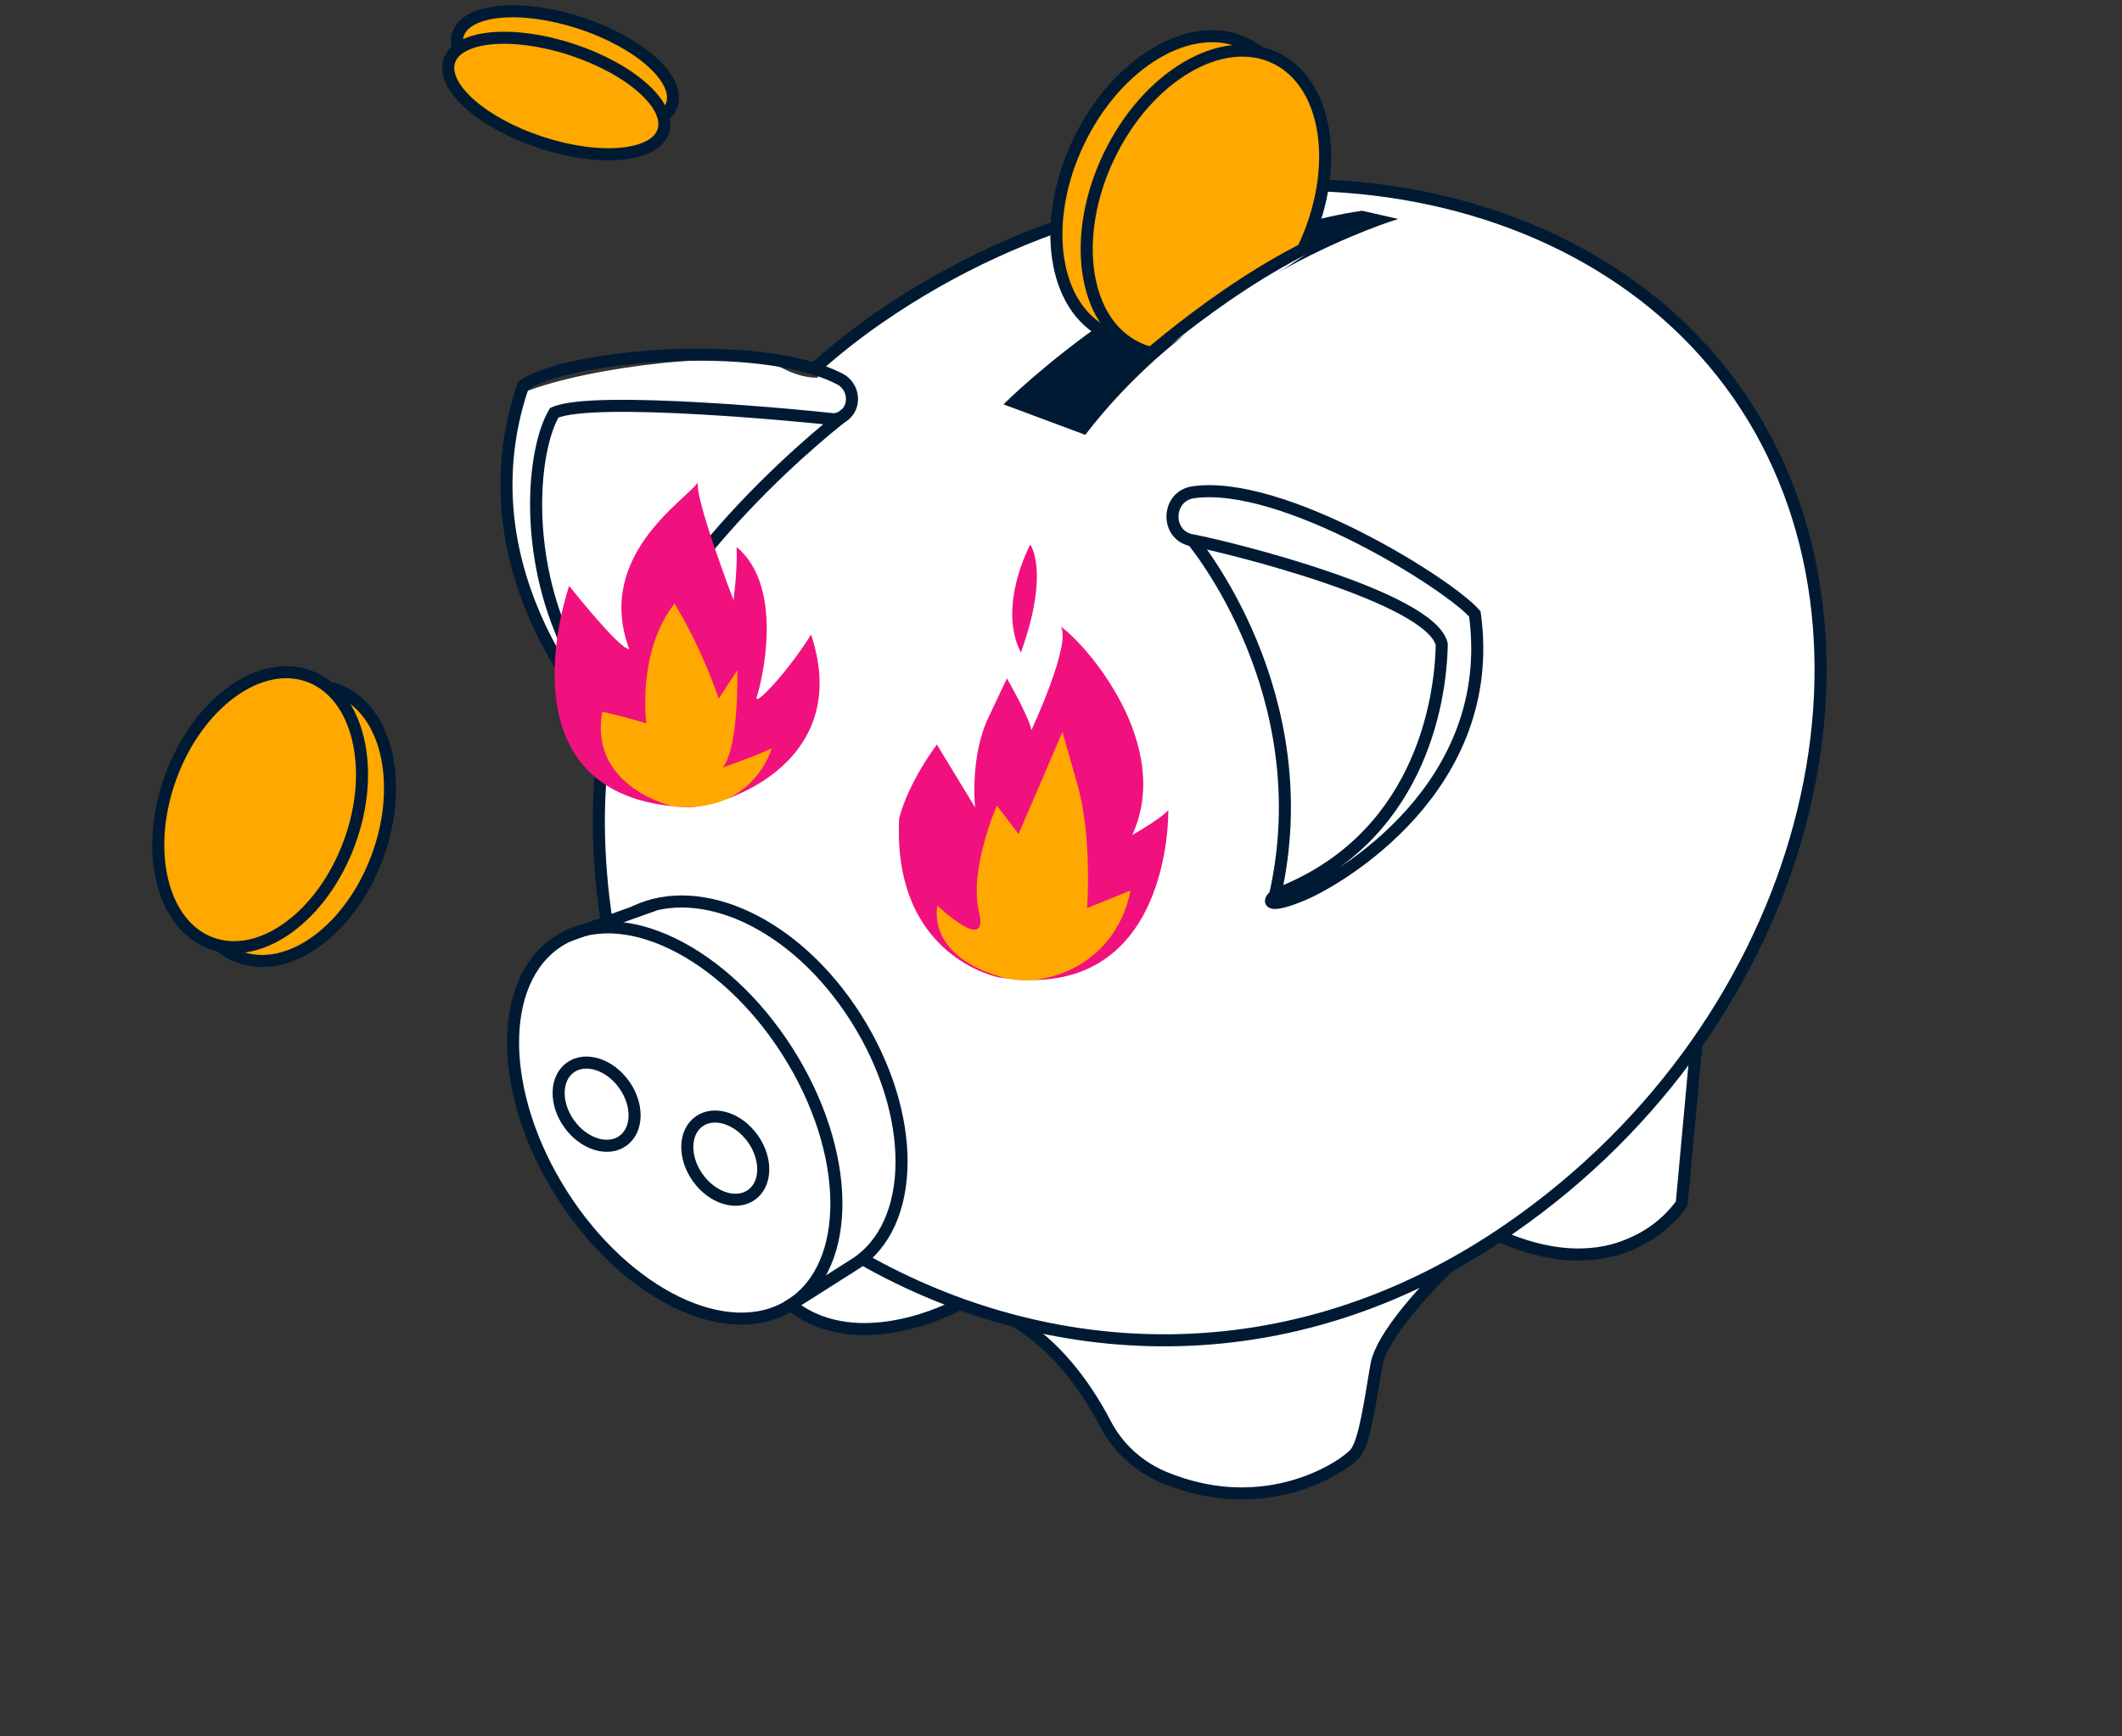
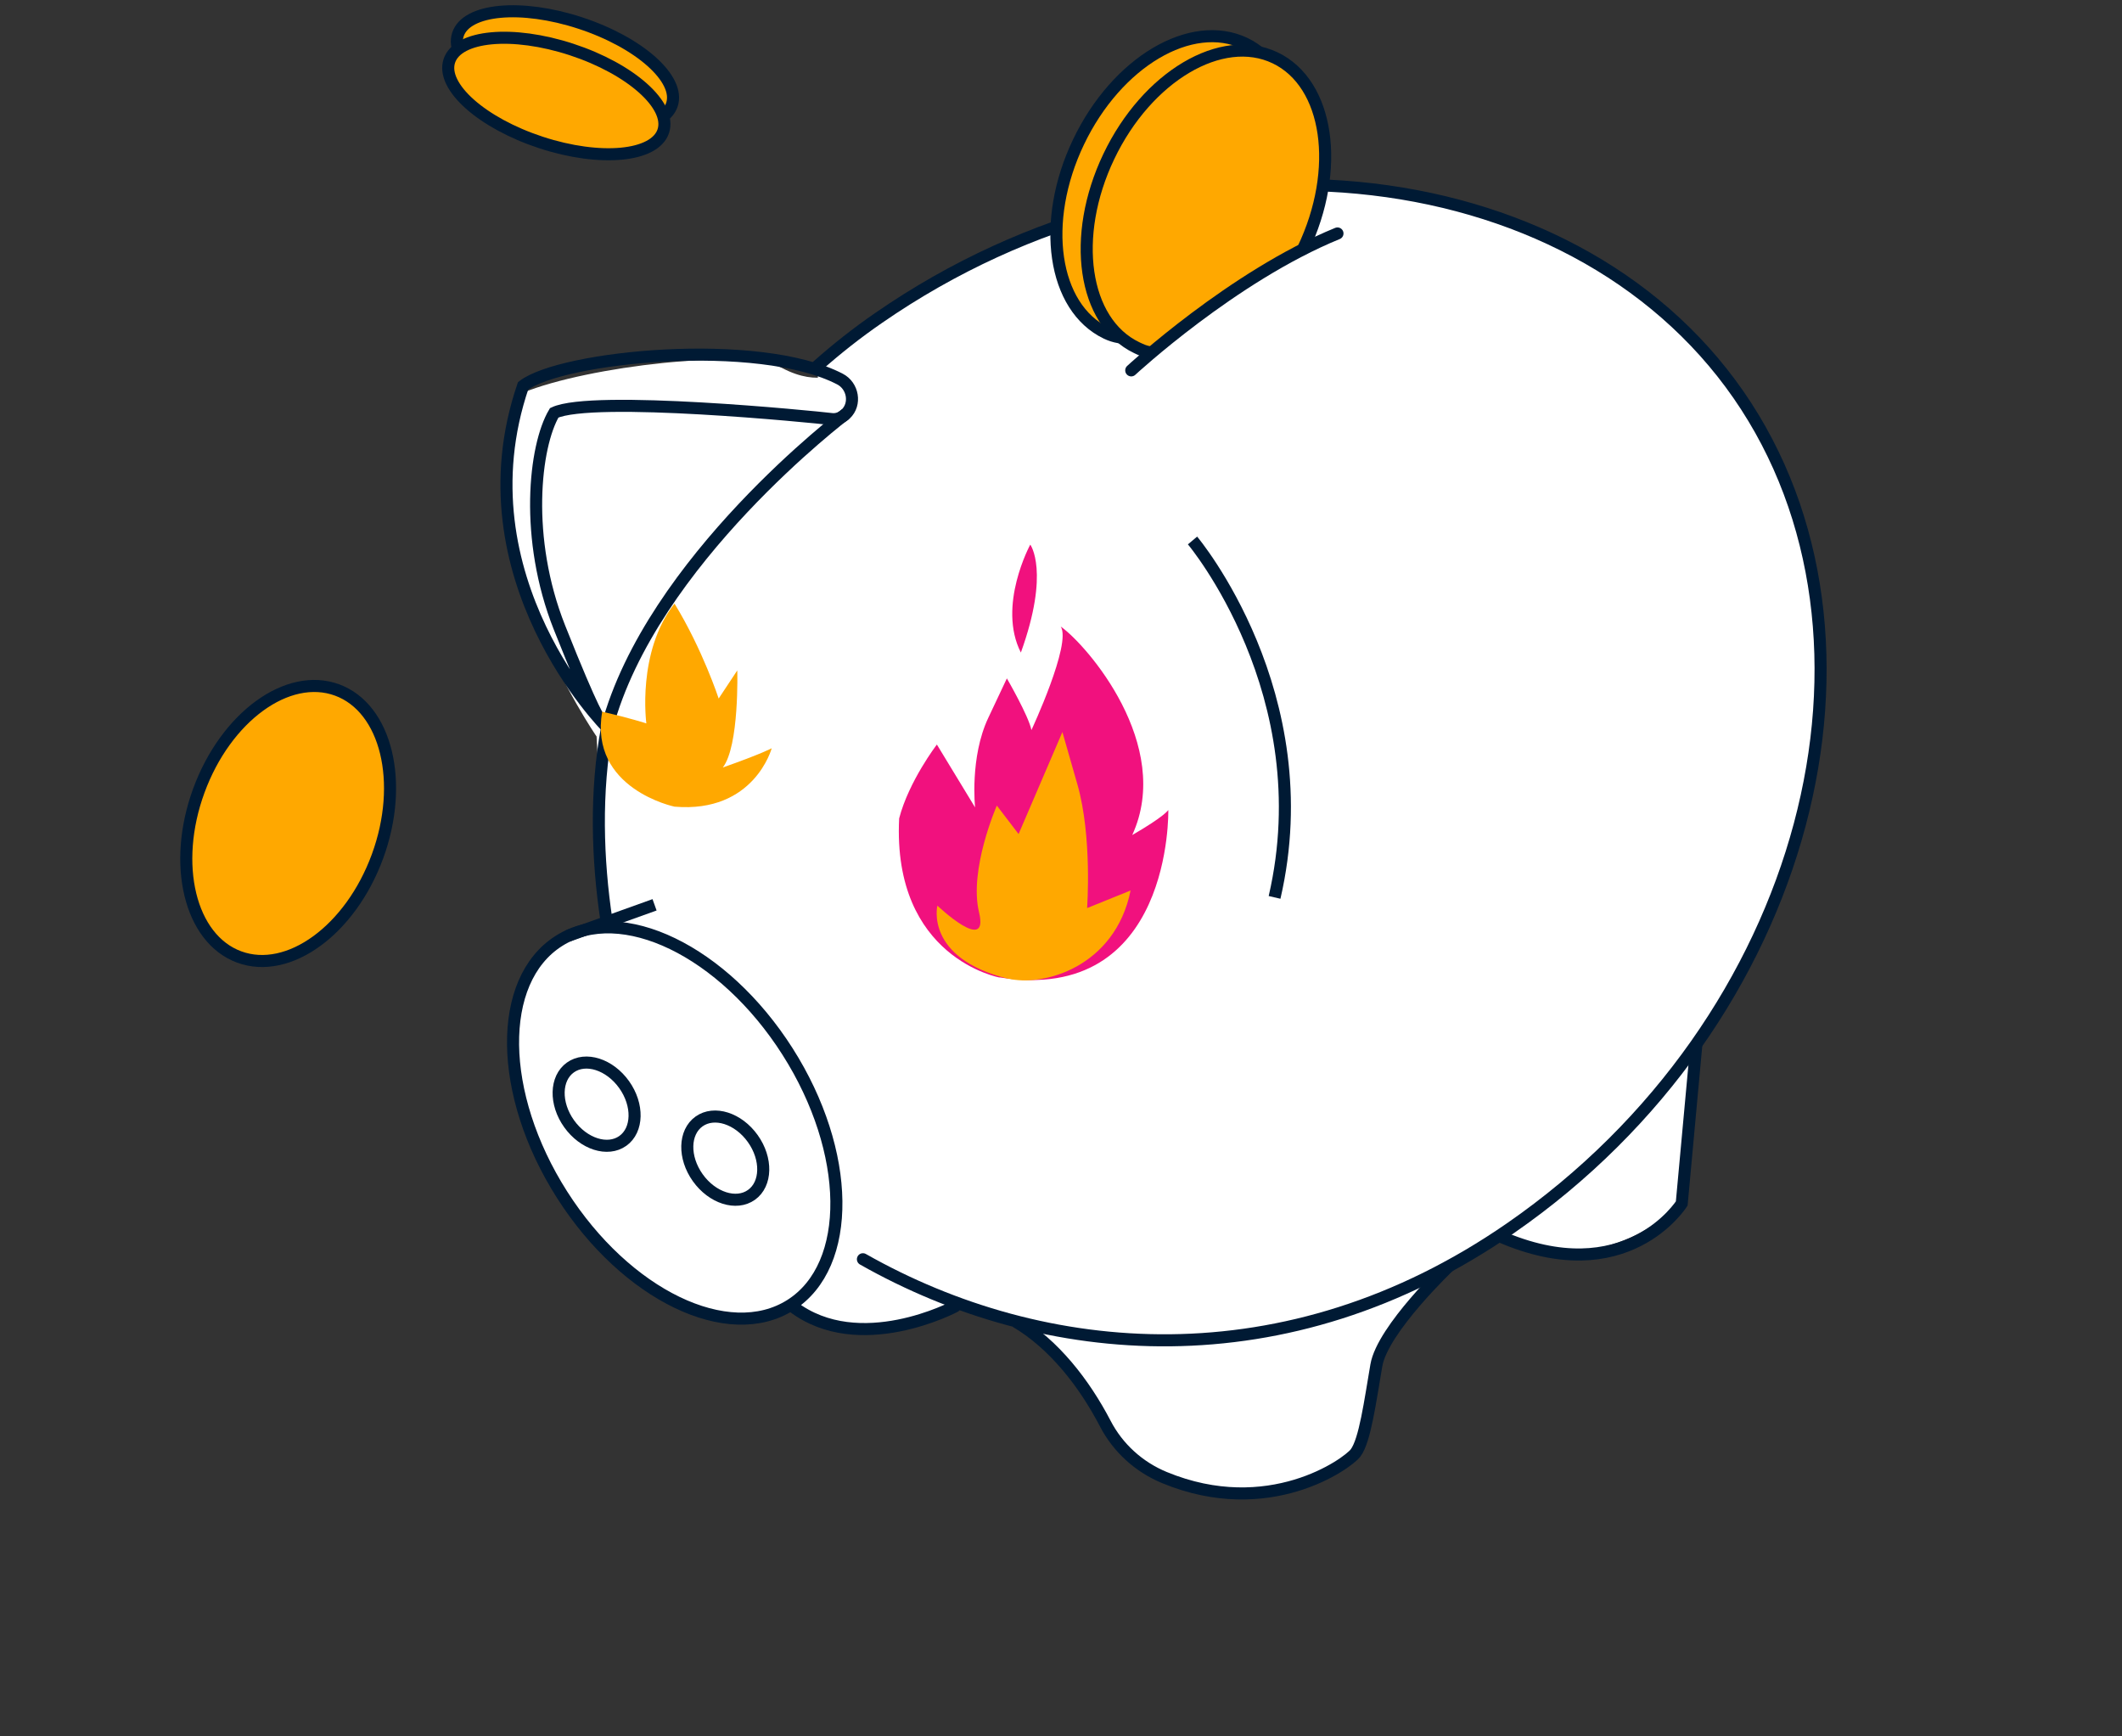
<svg xmlns="http://www.w3.org/2000/svg" width="176" height="144" viewBox="0 0 176 144" fill="none">
  <rect x="0" y="0" width="176" height="144" fill="#333333" stroke="none" />
  <g clip-path="url(#clip0_2003_11069)">
    <path d="M49.479 61.076C49.479 61.076 38.222 44.851 43.372 32.569C48.782 30.359 61.761 28.885 64.876 30.523C67.991 32.16 69.713 30.782 69.713 30.782C69.713 30.782 98.062 7.201 125.4 19.933C138.269 27.848 151.33 43.527 148.598 60.885C140.701 81.914 139.622 95.492 139.622 98.248C139.622 101.005 132.764 105.29 126.479 103.284C123.132 102.219 126.124 102.219 122.544 103.297C118.965 104.375 113.076 112.017 112.994 119.181C112.967 122.034 101.819 126.291 95.042 121.46C90.971 118.567 89.181 111.662 83.676 109.261C78.17 106.859 78.115 110.284 73.757 110.039C61.242 109.315 69.317 106.859 65.751 108.319C60.231 110.584 47.635 108.319 43.577 91.521C39.697 77.793 50.285 76.292 50.285 76.292L49.479 61.049V61.076Z" fill="white" />
    <path d="M67.787 30.359C69.385 28.94 71.079 27.603 72.883 26.361C97.707 9.194 130.264 12.633 144.199 32.747C158.134 52.862 150.087 84.698 125.263 101.865C106.697 114.706 86.572 112.932 71.571 104.43" fill="white" />
    <path d="M67.787 30.359C69.385 28.94 71.079 27.603 72.883 26.361C97.707 9.194 130.264 12.633 144.199 32.747C158.134 52.862 150.087 84.698 125.263 101.865C106.697 114.706 86.572 112.932 71.571 104.43" stroke="#001A34" stroke-linecap="round" stroke-linejoin="round" />
    <path d="M50.298 76.32C49.547 71.325 49.355 65.676 50.353 60.327C50.353 60.327 37.947 47.922 43.385 31.997C46.582 29.541 62.922 27.931 69.671 31.438C70.75 31.997 71.023 33.512 70.135 34.344C69.821 34.631 69.425 34.808 68.974 34.754C67.512 34.576 49.137 32.748 45.967 34.235C44.328 36.992 43.467 44.647 46.404 52.043C49.342 59.44 49.738 59.617 49.738 59.617" stroke="#001A34" stroke-miterlimit="10" />
-     <path d="M83.225 33.538C83.225 33.538 96.9 19.77 112.981 17.477L115.973 18.159C115.973 18.159 100.125 22.867 90.015 36.063L83.238 33.538H83.225Z" fill="#001A34" />
    <path d="M140.7 86.581L139.484 99.804C139.484 99.804 134.88 107.146 124.319 102.492" stroke="#001A34" stroke-miterlimit="10" />
    <path d="M120.207 104.976C120.207 104.976 114.674 110.216 114.155 113.231C113.636 116.247 113.212 119.454 112.434 120.491C111.751 121.392 105.22 126.1 96.586 122.538C94.468 121.665 92.719 120.082 91.667 118.049C89.946 114.746 87.432 111.485 84.263 109.615" stroke="#001A34" stroke-miterlimit="10" />
    <path d="M79.194 108.348C79.194 108.348 71.27 112.564 65.751 108.348" stroke="#001A34" stroke-linecap="round" stroke-linejoin="round" />
    <path d="M65.575 108.225C70.738 104.945 70.62 95.527 65.311 87.191C60.002 78.854 51.512 74.755 46.349 78.035C41.185 81.316 41.304 90.733 46.613 99.07C51.922 107.407 60.411 111.506 65.575 108.225Z" stroke="#001A34" stroke-linecap="round" stroke-linejoin="round" />
    <path d="M47.102 77.616L54.289 75.037" stroke="#001A34" stroke-miterlimit="10" />
-     <path d="M65.369 108.346L70.874 104.853C76.039 101.578 76.08 92.407 70.97 84.383C65.97 76.537 58.128 73.03 52.718 75.582" stroke="#001A34" stroke-linecap="round" stroke-linejoin="round" />
    <path d="M51.657 94.615C52.916 93.718 52.964 91.627 51.764 89.946C50.564 88.265 48.57 87.629 47.31 88.526C46.051 89.423 46.003 91.513 47.203 93.194C48.404 94.876 50.398 95.511 51.657 94.615Z" stroke="#001A34" stroke-linecap="round" stroke-linejoin="round" />
    <path d="M62.328 99.091C63.587 98.194 63.635 96.103 62.435 94.422C61.235 92.741 59.241 92.105 57.981 93.002C56.722 93.899 56.674 95.989 57.874 97.67C59.075 99.352 61.069 99.988 62.328 99.091Z" stroke="#001A34" stroke-linecap="round" stroke-linejoin="round" />
    <path d="M70.122 34.343C70.122 34.343 54.015 46.515 50.34 60.325" stroke="#001A34" stroke-miterlimit="10" />
-     <path d="M98.964 40.826C96.764 41.14 96.641 44.347 98.814 44.797C98.841 44.797 98.882 44.797 98.909 44.811C102.093 45.411 118.637 49.546 119.58 53.422C119.498 58.416 117.599 69.688 105.877 74.164C104.934 74.846 105.303 75.365 108.131 74.164C110.959 72.963 124.307 65.335 122.326 50.924C120.373 48.577 106.437 39.748 98.95 40.826H98.964Z" stroke="#001A34" stroke-miterlimit="10" />
    <path d="M98.909 44.823C98.909 44.823 109.62 57.555 105.713 74.422" stroke="#001A34" stroke-miterlimit="10" />
    <path d="M91.763 27.631C94.495 28.941 97.269 26.675 100.22 24.26C102.064 22.745 104.346 22.008 105.562 19.457C108.731 12.825 107.693 5.729 103.253 3.6C98.799 1.485 92.624 5.142 89.454 11.774C86.284 18.406 87.323 25.502 91.763 27.631Z" fill="#FFA800" stroke="#001A34" stroke-linecap="round" stroke-linejoin="round" />
    <path d="M108.075 20.657C111.245 14.025 110.207 6.929 105.767 4.8C101.326 2.671 95.137 6.342 91.968 12.974C88.798 19.606 89.837 26.702 94.277 28.831C94.714 29.036 94.878 29.118 95.329 29.213" fill="#FFA800" />
    <path d="M108.075 20.657C111.245 14.025 110.207 6.929 105.767 4.8C101.326 2.671 95.137 6.342 91.968 12.974C88.798 19.606 89.837 26.702 94.277 28.831C94.714 29.036 94.878 29.118 95.329 29.213" stroke="#001A34" stroke-linecap="round" stroke-linejoin="round" />
-     <path d="M47.201 48.611C47.201 48.611 40.971 66.242 56.887 66.938C59.483 67.115 70.905 63.553 67.271 52.623C65.371 55.693 62.42 58.818 62.776 57.767C63.131 56.717 65.153 48.733 61.095 45.363C61.177 47.26 60.836 49.771 60.836 49.771C60.836 49.771 57.543 41.133 57.898 40C56.778 41.556 49.332 46.141 52.188 53.824C51.409 53.905 47.215 48.597 47.215 48.597L47.201 48.611Z" fill="#F1117E" />
    <path d="M55.946 66.897C55.946 66.897 48.841 65.423 49.948 59.023C52.229 59.542 53.609 59.992 53.609 59.992C53.609 59.992 52.803 54.056 55.946 50.058C58.282 53.879 59.607 57.931 59.607 57.931L61.151 55.598C61.151 55.598 61.328 61.875 59.949 63.649C63.2 62.503 64.006 62.053 64.006 62.053C64.006 62.053 62.558 67.456 55.946 66.897Z" fill="#FFA800" />
    <path d="M82.91 81.068C82.91 81.068 74.002 79.458 74.576 67.872C75.382 64.775 77.705 61.745 77.705 61.745L80.874 66.958C80.874 66.958 80.424 62.81 81.967 59.535L83.511 56.26C83.511 56.26 85.328 59.398 85.547 60.544C85.547 60.544 88.894 53.38 87.979 51.961C90.165 53.503 97.337 61.8 93.908 69.251C96.6 67.695 96.9 67.176 96.9 67.176C96.9 67.176 97.269 83.347 82.896 81.055L82.91 81.068Z" fill="#F1117E" />
    <path d="M85.451 45.165C85.451 45.165 82.691 50.241 84.672 54.117C87.104 47.376 85.451 45.165 85.451 45.165Z" fill="#F1117E" />
    <path d="M83.58 81.149C86.517 81.872 92.488 80.194 93.772 73.848L90.165 75.308C90.165 75.308 90.603 69.386 89.359 65.046L88.116 60.707L84.482 69.168L82.678 66.807C82.678 66.807 80.342 72.129 81.203 75.663C82.05 79.198 77.746 75.104 77.746 75.104C77.746 75.104 76.681 79.457 83.594 81.163L83.58 81.149Z" fill="#FFA800" />
    <path d="M93.826 30.715C93.826 30.715 102.242 22.909 110.931 19.361Z" fill="white" />
    <path d="M93.826 30.715C93.826 30.715 102.242 22.909 110.931 19.361" stroke="#001A34" stroke-linecap="round" stroke-linejoin="round" />
    <path d="M55.732 8.675C56.432 6.545 53.026 3.516 48.124 1.909C43.223 0.302 38.682 0.726 37.983 2.856C37.283 4.986 40.689 8.014 45.59 9.621C50.492 11.228 55.032 10.804 55.732 8.675Z" fill="#FFA800" stroke="#001A34" stroke-linecap="round" stroke-linejoin="round" />
    <path d="M55.016 10.871C55.716 8.742 52.31 5.713 47.409 4.106C42.507 2.499 37.967 2.923 37.267 5.053C36.567 7.182 39.973 10.211 44.874 11.818C49.776 13.425 54.316 13.001 55.016 10.871Z" fill="#FFA800" stroke="#001A34" stroke-linecap="round" stroke-linejoin="round" />
    <path d="M19.843 79.365C23.936 80.869 29.07 77.131 31.311 71.016C33.552 64.901 32.051 58.724 27.958 57.22C23.865 55.716 18.73 59.454 16.49 65.569C14.249 71.684 15.75 77.861 19.843 79.365Z" fill="#FFA800" stroke="#001A34" stroke-linecap="round" stroke-linejoin="round" />
-     <path d="M17.519 78.222C21.612 79.726 26.746 75.988 28.987 69.873C31.228 63.758 29.726 57.582 25.634 56.078C21.541 54.574 16.406 58.312 14.165 64.427C11.925 70.541 13.426 76.718 17.519 78.222Z" fill="#FFA800" stroke="#001A34" stroke-linecap="round" stroke-linejoin="round" />
  </g>
  <defs>
    <clipPath id="clip0_2003_11069">
      <rect width="176" height="144" fill="white" />
    </clipPath>
  </defs>
</svg>